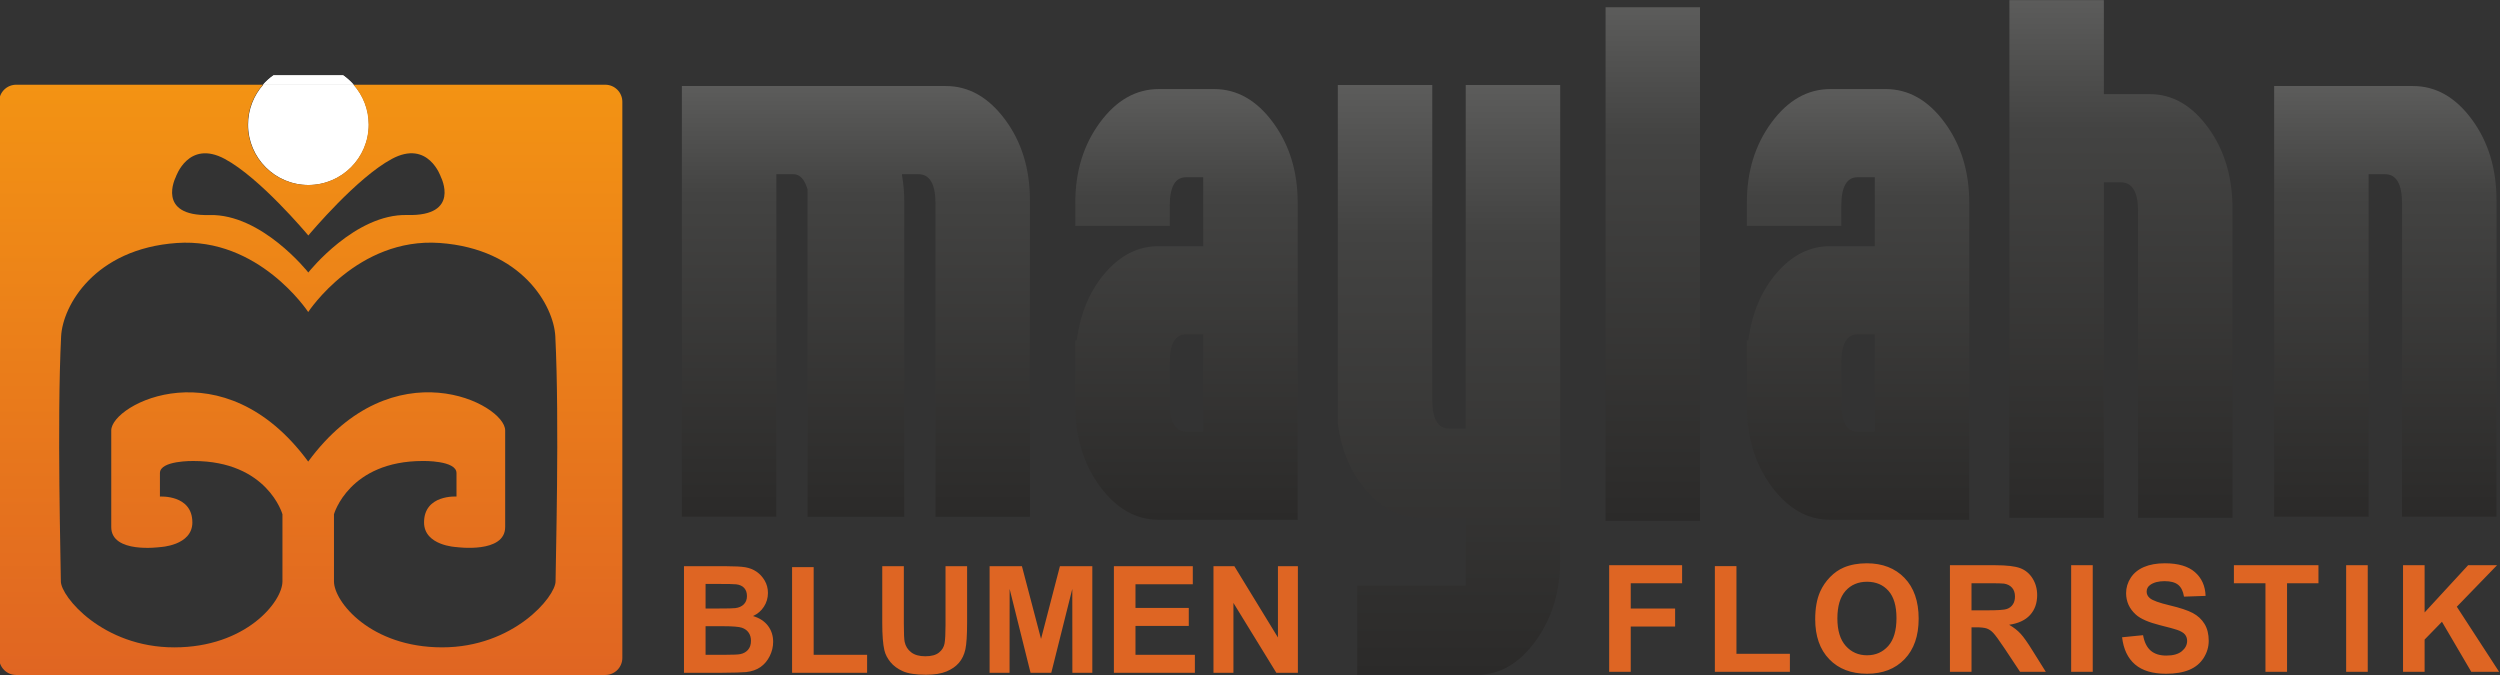
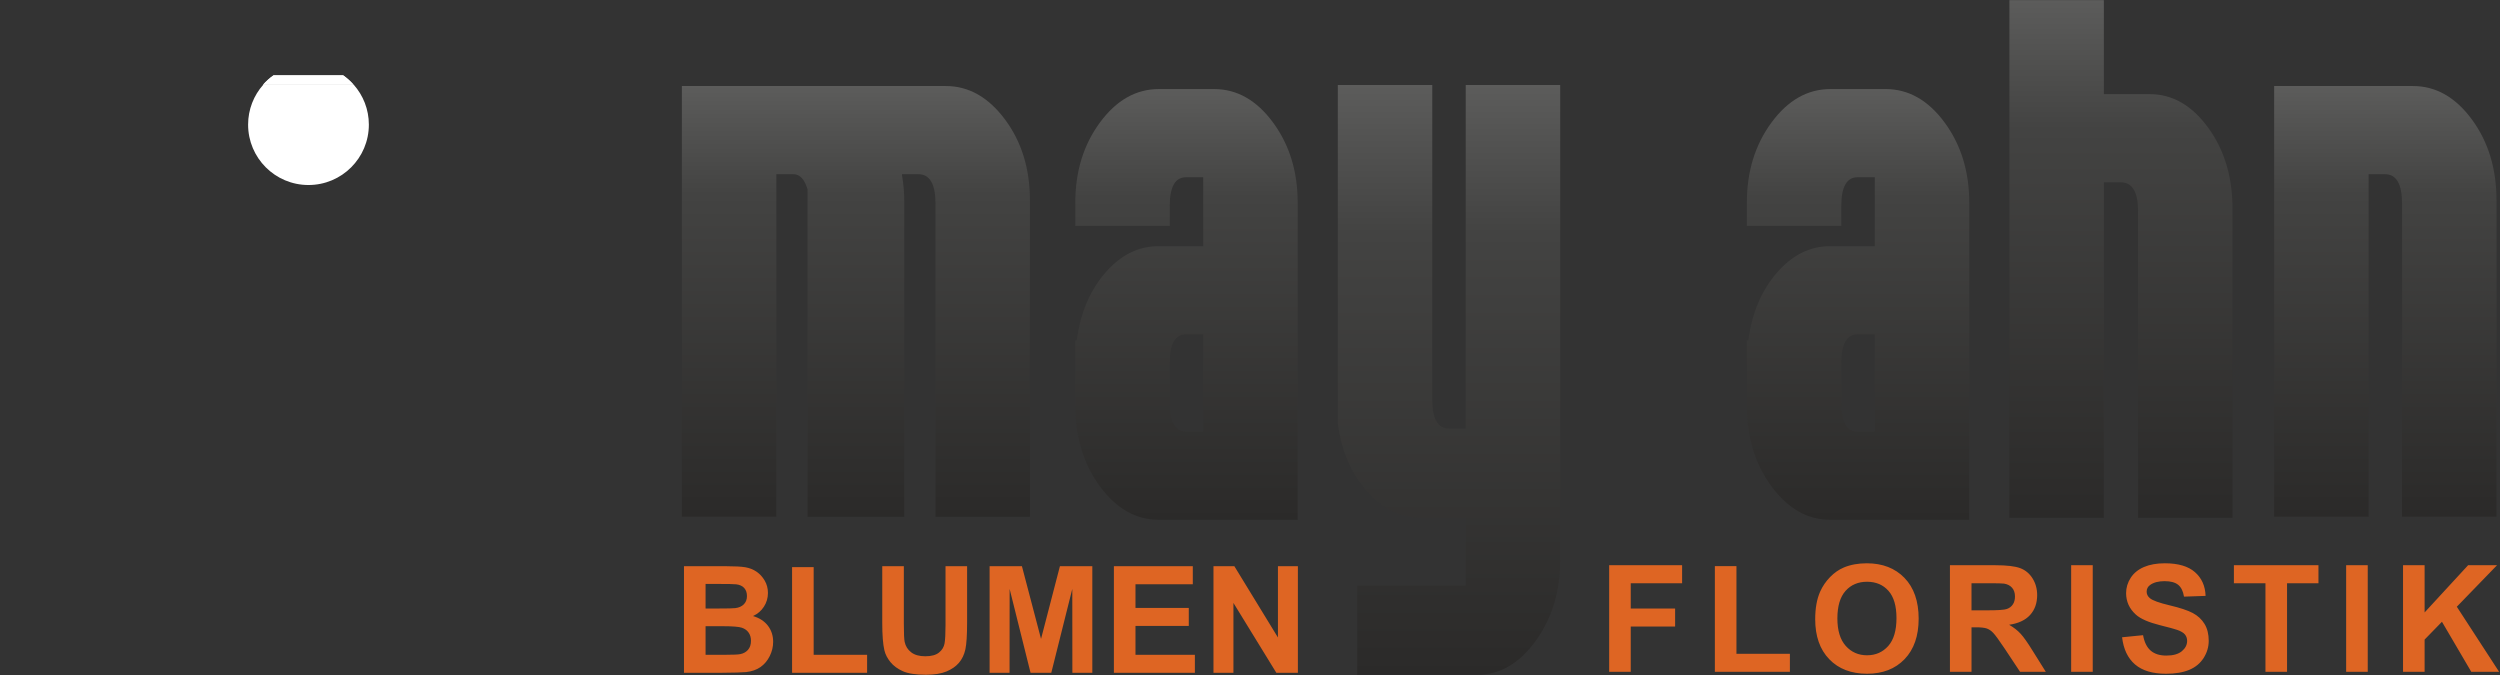
<svg xmlns="http://www.w3.org/2000/svg" xmlns:xlink="http://www.w3.org/1999/xlink" xml:space="preserve" width="200mm" height="54mm" version="1.1" style="shape-rendering:geometricPrecision; text-rendering:geometricPrecision; image-rendering:optimizeQuality; fill-rule:evenodd; clip-rule:evenodd" viewBox="0 0 20000 5400">
  <rect x="0" y="0" width="20000" height="5400" fill="#333333" stroke="none" />
  <defs>
    <style type="text/css">
   
    .fil0 {fill:none;fill-rule:nonzero}
    .fil9 {fill:#DE6523;fill-rule:nonzero}
    .fil8 {fill:white;fill-rule:nonzero}
    .fil18 {fill:url(#id18);fill-rule:nonzero}
    .fil2 {fill:url(#id19);fill-rule:nonzero}
    .fil7 {fill:url(#id20);fill-rule:nonzero}
    .fil12 {fill:url(#id21);fill-rule:nonzero}
    .fil6 {fill:url(#id22);fill-rule:nonzero}
    .fil13 {fill:url(#id23);fill-rule:nonzero}
    .fil16 {fill:url(#id24);fill-rule:nonzero}
    .fil1 {fill:url(#id25);fill-rule:nonzero}
    .fil19 {fill:url(#id26);fill-rule:nonzero}
    .fil5 {fill:url(#id27);fill-rule:nonzero}
    .fil14 {fill:url(#id28);fill-rule:nonzero}
    .fil10 {fill:url(#id29);fill-rule:nonzero}
    .fil11 {fill:url(#id30);fill-rule:nonzero}
    .fil4 {fill:url(#id31);fill-rule:nonzero}
    .fil15 {fill:url(#id32);fill-rule:nonzero}
    .fil17 {fill:url(#id33);fill-rule:nonzero}
    .fil3 {fill:url(#id34);fill-rule:nonzero}
   
  </style>
    <mask id="id0">
      <linearGradient id="id1" gradientUnits="userSpaceOnUse" x1="2485.83" y1="2782.17" x2="2485.83" y2="677.81">
        <stop offset="0" style="stop-opacity:0.486; stop-color:white" />
        <stop offset="0.22" style="stop-opacity:0.486; stop-color:white" />
        <stop offset="0.329" style="stop-opacity:0; stop-color:white" />
        <stop offset="1" style="stop-opacity:0; stop-color:white" />
      </linearGradient>
      <rect style="fill:url(#id1)" x="-10.93" y="674" width="4993.51" height="2111.98" />
    </mask>
    <mask id="id2">
      <linearGradient id="id3" gradientUnits="userSpaceOnUse" x1="19082.62" y1="2231.97" x2="19082.62" y2="688.26">
        <stop offset="0" style="stop-opacity:0.486; stop-color:white" />
        <stop offset="0.22" style="stop-opacity:0.486; stop-color:white" />
        <stop offset="0.329" style="stop-opacity:0; stop-color:white" />
        <stop offset="1" style="stop-opacity:0; stop-color:white" />
      </linearGradient>
      <rect style="fill:url(#id3)" x="18189.3" y="684.45" width="1786.64" height="1551.33" />
    </mask>
    <mask id="id4">
      <linearGradient id="id5" gradientUnits="userSpaceOnUse" x1="16967.6" y1="2513.92" x2="16967.6" y2="1.27">
        <stop offset="0" style="stop-opacity:0.486; stop-color:white" />
        <stop offset="0.22" style="stop-opacity:0.486; stop-color:white" />
        <stop offset="0.329" style="stop-opacity:0; stop-color:white" />
        <stop offset="1" style="stop-opacity:0; stop-color:white" />
      </linearGradient>
      <rect style="fill:url(#id5)" x="16071.35" y="-2.55" width="1792.5" height="2520.28" />
    </mask>
    <mask id="id6">
      <linearGradient id="id7" gradientUnits="userSpaceOnUse" x1="14864.37" y1="2709.7" x2="14864.37" y2="712.56">
        <stop offset="0" style="stop-opacity:0.486; stop-color:white" />
        <stop offset="0.22" style="stop-opacity:0.486; stop-color:white" />
        <stop offset="0.329" style="stop-opacity:0; stop-color:white" />
        <stop offset="1" style="stop-opacity:0; stop-color:white" />
      </linearGradient>
-       <rect style="fill:url(#id7)" x="13971.06" y="708.75" width="1786.61" height="2004.76" />
    </mask>
    <mask id="id8">
      <linearGradient id="id9" gradientUnits="userSpaceOnUse" x1="13222.35" y1="2786.21" x2="13222.35" y2="58.06">
        <stop offset="0" style="stop-opacity:0.486; stop-color:white" />
        <stop offset="0.22" style="stop-opacity:0.486; stop-color:white" />
        <stop offset="0.329" style="stop-opacity:0; stop-color:white" />
        <stop offset="1" style="stop-opacity:0; stop-color:white" />
      </linearGradient>
      <rect style="fill:url(#id9)" x="12840.77" y="54.25" width="763.17" height="2735.77" />
    </mask>
    <mask id="id10">
      <linearGradient id="id11" gradientUnits="userSpaceOnUse" x1="11080.45" y1="2874.92" x2="11080.45" y2="680.14">
        <stop offset="0" style="stop-opacity:0.486; stop-color:white" />
        <stop offset="0.22" style="stop-opacity:0.486; stop-color:white" />
        <stop offset="0.329" style="stop-opacity:0; stop-color:white" />
        <stop offset="1" style="stop-opacity:0; stop-color:white" />
      </linearGradient>
      <rect style="fill:url(#id11)" x="10698.79" y="676.32" width="763.33" height="2202.41" />
    </mask>
    <mask id="id12">
      <linearGradient id="id13" gradientUnits="userSpaceOnUse" x1="12103.84" y1="2841.19" x2="12103.84" y2="680.14">
        <stop offset="0" style="stop-opacity:0.486; stop-color:white" />
        <stop offset="0.22" style="stop-opacity:0.486; stop-color:white" />
        <stop offset="0.329" style="stop-opacity:0; stop-color:white" />
        <stop offset="1" style="stop-opacity:0; stop-color:white" />
      </linearGradient>
      <rect style="fill:url(#id13)" x="11722.19" y="676.32" width="763.3" height="2168.68" />
    </mask>
    <mask id="id14">
      <linearGradient id="id15" gradientUnits="userSpaceOnUse" x1="9491.88" y1="2897.17" x2="9491.88" y2="712.56">
        <stop offset="0" style="stop-opacity:0.486; stop-color:white" />
        <stop offset="0.22" style="stop-opacity:0.486; stop-color:white" />
        <stop offset="0.329" style="stop-opacity:0; stop-color:white" />
        <stop offset="1" style="stop-opacity:0; stop-color:white" />
      </linearGradient>
      <rect style="fill:url(#id15)" x="8598.6" y="708.75" width="1786.56" height="2192.23" />
    </mask>
    <mask id="id16">
      <linearGradient id="id17" gradientUnits="userSpaceOnUse" x1="6847.24" y1="2893.57" x2="6847.24" y2="688.26">
        <stop offset="0" style="stop-opacity:0.486; stop-color:white" />
        <stop offset="0.22" style="stop-opacity:0.486; stop-color:white" />
        <stop offset="0.329" style="stop-opacity:0; stop-color:white" />
        <stop offset="1" style="stop-opacity:0; stop-color:white" />
      </linearGradient>
      <rect style="fill:url(#id17)" x="5451.14" y="684.45" width="2792.2" height="2212.93" />
    </mask>
    <linearGradient id="id18" gradientUnits="userSpaceOnUse" x1="9491.88" y1="2897.17" x2="9491.88" y2="712.56">
      <stop offset="0" style="stop-opacity:1; stop-color:#FEFEFE" />
      <stop offset="0.22" style="stop-opacity:1; stop-color:#FEFEFE" />
      <stop offset="0.329" style="stop-opacity:1; stop-color:#FEFEFE" />
      <stop offset="1" style="stop-opacity:1; stop-color:#FEFEFE" />
    </linearGradient>
    <linearGradient id="id19" gradientUnits="userSpaceOnUse" x1="9491.88" y1="4158.48" x2="9491.88" y2="712.57">
      <stop offset="0" style="stop-opacity:1; stop-color:#2B2A29" />
      <stop offset="0.749" style="stop-opacity:1; stop-color:#434342" />
      <stop offset="1" style="stop-opacity:1; stop-color:#5C5C5B" />
    </linearGradient>
    <linearGradient id="id20" gradientUnits="userSpaceOnUse" xlink:href="#id19" x1="19082.62" y1="4134.12" x2="19082.62" y2="688.26">
  </linearGradient>
    <linearGradient id="id21" gradientUnits="userSpaceOnUse" xlink:href="#id18" x1="19082.62" y1="2231.97" x2="19082.62" y2="688.26">
  </linearGradient>
    <linearGradient id="id22" gradientUnits="userSpaceOnUse" xlink:href="#id19" x1="16967.6" y1="4142.25" x2="16967.6" y2="1.27">
  </linearGradient>
    <linearGradient id="id23" gradientUnits="userSpaceOnUse" xlink:href="#id18" x1="16967.6" y1="2513.92" x2="16967.6" y2="1.27">
  </linearGradient>
    <linearGradient id="id24" gradientUnits="userSpaceOnUse" xlink:href="#id18" x1="11080.45" y1="2874.92" x2="11080.45" y2="680.14">
  </linearGradient>
    <linearGradient id="id25" gradientUnits="userSpaceOnUse" xlink:href="#id19" x1="6847.24" y1="4134.12" x2="6847.24" y2="688.26">
  </linearGradient>
    <linearGradient id="id26" gradientUnits="userSpaceOnUse" xlink:href="#id18" x1="6847.24" y1="2893.57" x2="6847.24" y2="688.26">
  </linearGradient>
    <linearGradient id="id27" gradientUnits="userSpaceOnUse" xlink:href="#id19" x1="14864.37" y1="4158.48" x2="14864.37" y2="712.57">
  </linearGradient>
    <linearGradient id="id28" gradientUnits="userSpaceOnUse" xlink:href="#id18" x1="14864.37" y1="2709.7" x2="14864.37" y2="712.56">
  </linearGradient>
    <linearGradient id="id29" gradientUnits="userSpaceOnUse" x1="2485.83" y1="5399.8" x2="2485.83" y2="677.81">
      <stop offset="0" style="stop-opacity:1; stop-color:#E06522" />
      <stop offset="1" style="stop-opacity:1; stop-color:#F39313" />
    </linearGradient>
    <linearGradient id="id30" gradientUnits="userSpaceOnUse" xlink:href="#id18" x1="2485.83" y1="2782.17" x2="2485.83" y2="677.81">
  </linearGradient>
    <linearGradient id="id31" gradientUnits="userSpaceOnUse" xlink:href="#id19" x1="13222.35" y1="4166.54" x2="13222.35" y2="58.07">
  </linearGradient>
    <linearGradient id="id32" gradientUnits="userSpaceOnUse" xlink:href="#id18" x1="13222.35" y1="2786.21" x2="13222.35" y2="58.06">
  </linearGradient>
    <linearGradient id="id33" gradientUnits="userSpaceOnUse" xlink:href="#id18" x1="12103.84" y1="2841.19" x2="12103.84" y2="680.14">
  </linearGradient>
    <linearGradient id="id34" gradientUnits="userSpaceOnUse" xlink:href="#id19" x1="11592.14" y1="5398.98" x2="11592.14" y2="680.14">
  </linearGradient>
  </defs>
  <g id="Ebene_x0020_1">
    <g id="_749243872">
      <path class="fil0" d="M9358.02 2901.73l0 324.33c0,151.38 43.63,227 130.86,227l136.81 0 0 -778.33 -136.81 0c-87.23,0 -130.86,75.76 -130.86,227z" />
      <path class="fil0" d="M14730.58 2901.73l0 324.33c0,151.38 43.51,227 130.83,227l136.84 0 0 -778.33 -136.84 0c-87.32,0 -130.83,75.76 -130.83,227z" />
      <path class="fil1" d="M7567.17 688.26l-2112.22 0 0 3445.86 755.63 0 0 -2740.48 136.82 0c51.56,0 89.31,40.55 113.13,121.62l0 2618.86 773.42 0 0 -2529.67c0,-64.84 -5.86,-132.37 -17.8,-202.68l0 -8.13 130.87 0c91.23,0 136.92,78.44 136.92,235.17l0 2505.31 755.59 0 0 -2529.67c0,-253.99 -66.49,-470.21 -199.34,-648.64 -133.02,-178.36 -290.55,-267.55 -473.02,-267.55z" />
      <path class="fil2" d="M9712.74 712.56l-441.72 0c-183.11,0 -340.31,89.2 -471.62,267.61 -131.36,178.36 -196.99,391.97 -196.99,640.5l0 186.49 755.61 0 0 -162.17c0,-151.23 43.63,-227.02 130.86,-227.02l136.81 0 0 551.38 -356.93 0c-162.7,0 -305.48,71.68 -428.4,214.83 -123.01,143.25 -198.3,323.04 -226.1,539.17l-11.85 0 0 518.91c0,254.16 65.63,470.25 196.99,648.6 131.31,178.36 288.51,267.62 471.62,267.62l1110.33 0 0 -2537.81c0,-248.53 -65.69,-462.14 -196.97,-640.5 -131.33,-178.41 -288.49,-267.61 -471.64,-267.61zm-87.05 2740.5l0 0 -136.81 0c-87.23,0 -130.86,-75.62 -130.86,-227l0 -324.33c0,-151.24 43.63,-227 130.86,-227l136.81 0 0 778.33z" />
      <path class="fil3" d="M11726 3428.75l-130.86 0c-91.32,0 -136.83,-75.65 -136.83,-227.02l0 -2505.35 0 -16.25 -755.71 0 0 2708.11c28.36,216.24 105.03,395.95 230.1,539.11 125.15,143.34 270.53,214.89 436.01,214.89l357.29 0 0 543.23 -868.59 0 0 713.5 957.92 0c182.31,0 339.1,-90.49 469.96,-271.61 130.93,-181.17 196.39,-396.06 196.39,-644.61l0 -3802.62 -755.68 0 0 2748.62z" />
-       <polygon class="fil4" points="12844.58,4166.54 13600.13,4166.54 13600.13,58.06 12844.58,58.06 " />
      <path class="fil5" d="M15085.3 712.56l-441.81 0c-183.11,0 -340.31,89.2 -471.59,267.61 -131.33,178.36 -197.03,391.97 -197.03,640.5l0 186.49 755.71 0 0 -162.17c0,-151.23 43.51,-227.02 130.83,-227.02l136.84 0 0 551.38 -356.96 0c-162.67,0 -305.42,71.68 -428.37,214.83 -123.01,143.25 -198.42,323.04 -226.1,539.17l-11.95 0 0 518.91c0,254.16 65.7,470.25 197.03,648.6 131.28,178.36 288.48,267.62 471.59,267.62l1110.37 0 0 -2537.81c0,-248.53 -65.73,-462.14 -196.92,-640.5 -131.39,-178.41 -288.61,-267.61 -471.64,-267.61zm-87.05 2740.5l0 0 -136.84 0c-87.32,0 -130.83,-75.62 -130.83,-227l0 -324.33c0,-151.24 43.51,-227 130.83,-227l136.84 0 0 778.33z" />
      <path class="fil6" d="M17197.54 753.12l-366.73 0 0 -751.86 -755.65 0 0 4140.98 755.65 0 0 -2683.75 133.78 0c93.2,0 139.83,75.77 139.83,227.06l0 2456.69 755.62 0 0 -2472.94c0,-253.98 -65,-470.24 -195.18,-648.64 -130.18,-178.36 -285.91,-267.54 -467.32,-267.54z" />
      <path class="fil7" d="M19775.18 955.81c-131.36,-178.36 -288.61,-267.55 -471.64,-267.55l-1110.43 0 0 3445.86 755.74 0 0 -2740.48 130.8 0c91.23,0 136.81,78.44 136.81,235.17l0 2505.31 755.67 0 0 -2529.67c0,-253.99 -65.76,-470.21 -196.95,-648.64z" />
      <path class="fil8" d="M2743.72 602.52l-556.52 0c-30.83,21.81 -58.96,47.09 -83.86,75.29l724.28 0c-24.91,-28.2 -53.08,-53.48 -83.9,-75.29z" />
      <path class="fil9" d="M5471.92 4529.78l340.38 0c67.48,0 117.7,2.78 150.84,8.33 33.15,5.76 62.72,17.47 88.92,35.13 26.2,17.87 47.83,41.49 65.3,71.06 17.46,29.57 26.2,62.91 26.2,99.63 0,39.7 -10.72,76.41 -32.16,109.56 -21.43,33.34 -50.61,58.15 -87.33,74.82 51.81,15.29 91.5,41.09 119.49,77.61 27.78,36.52 41.67,79.39 41.67,128.81 0,38.9 -8.93,76.61 -26.99,113.32 -18.06,36.72 -42.67,66.1 -73.83,88.13 -31.16,21.83 -69.47,35.32 -115.31,40.48 -28.58,2.98 -97.65,4.97 -207.41,5.76l-289.77 0 0 -852.64zm172.67 141.71l0 196.49 112.34 0c66.69,0 108.17,-1 124.44,-2.98 29.18,-3.37 52.4,-13.5 69.07,-30.37 16.87,-16.87 25.21,-38.9 25.21,-66.29 0,-26.39 -7.15,-47.63 -21.64,-64.1 -14.49,-16.48 -36.12,-26.4 -64.7,-29.77 -16.87,-1.99 -65.69,-2.98 -146.27,-2.98l-98.45 0zm0 338.2l0 228.64 158.98 0c61.92,0 101.22,-1.79 117.69,-5.16 25.61,-4.77 46.45,-16.08 62.52,-34.14 16.08,-18.26 24.02,-42.27 24.02,-72.64 0,-25.8 -6.15,-47.44 -18.66,-65.3 -12.3,-17.86 -30.17,-30.96 -53.58,-39.1 -23.42,-8.13 -74.23,-12.3 -152.23,-12.3l-138.74 0zm692.07 372.73l0 -845.5 172.68 0 0 701.41 427.51 0 0 144.09 -600.19 0zm721.45 -852.64l172.67 0 0 462.04c0,73.44 2.19,120.87 6.35,142.51 7.35,34.93 24.81,63.11 52.4,84.15 27.39,21.24 65.1,31.76 112.93,31.76 48.43,0 85.15,-9.93 109.76,-29.97 24.61,-20.05 39.49,-44.46 44.46,-73.64 4.96,-29.17 7.54,-77.4 7.54,-144.88l0 -471.97 172.67 0 0 448.35c0,102.41 -4.57,174.85 -13.89,217.13 -9.33,42.27 -26.4,78 -51.41,107.18 -25.01,29.17 -58.35,52.19 -100.23,69.46 -41.68,17.27 -96.26,26 -163.74,26 -81.17,0 -142.9,-9.33 -184.98,-28.18 -41.87,-18.86 -75.02,-43.27 -99.43,-73.44 -24.41,-30.17 -40.49,-61.52 -48.23,-94.67 -11.31,-48.82 -16.87,-121.07 -16.87,-216.53l0 -455.3zm858.79 852.64l0 -852.64 258.61 0 152.82 581.53 151.04 -581.53 259.21 0 0 852.64 -159.57 0 -0.6 -671.24 -168.11 671.24 -165.92 0 -167.31 -671.24 -0.6 671.24 -159.57 0zm994.35 0l0 -852.64 631.15 0 0 144.09 -458.48 0 0 189.34 426.32 0 0 144.1 -426.32 0 0 231.02 475.15 0 0 144.09 -647.82 0zm796.67 0l0 -852.64 167.12 0 348.52 570.01 0 -570.01 159.57 0 0 852.64 -172.28 0 -343.35 -559.1 0 559.1 -159.58 0z" />
      <path class="fil8" d="M4803.81 677.97l-1973.79 0c75.14,85.04 120.85,196.64 120.85,319.13 0,266.81 -216.2,483.02 -483.03,483.02 -266.73,0 -483.01,-216.21 -483.01,-483.02 0,-122.49 45.71,-234.09 120.88,-319.13l-2014.5 0 4712.6 0z" />
      <polygon class="fil8" points="2468.44,2180.3 2467.84,1885.02 " />
-       <path class="fil10" d="M4842.13 677.81l-2014.51 0c75.18,85.04 120.91,196.63 120.91,319.11 0,266.82 -216.3,483.04 -483.04,483.04 -266.81,0 -483.02,-216.22 -483.02,-483.04 0,-122.48 45.7,-234.07 120.87,-319.11l-1973.81 0c-75.47,0 -136.65,61.16 -136.65,136.65l0 4448.71c0,75.5 61.18,136.63 136.65,136.63l4712.6 0c75.46,0 136.64,-61.13 136.64,-136.63l0 -4448.71c0,-75.49 -61.18,-136.65 -136.64,-136.65zm-3436.35 739.54l0 0c0,0 99.86,-302.92 392.68,-145.83 279.08,149.69 649.4,590.03 668.14,612.43 15.83,-18.96 388.05,-462.29 668.31,-612.62 292.81,-157.08 392.67,145.82 392.67,145.82 0,0 159.8,314.22 -269.59,303 -416.64,-10.92 -785.23,452.02 -791.18,459.62l0 0.53 -0.21 -0.27 -0.07 0.11 0 -0.19c-5.93,-7.58 -374.53,-470.56 -791.17,-459.63 -429.4,11.21 -269.58,-302.97 -269.58,-302.97zm3038.63 3233.75l0 0c0,120.69 -334.83,527.75 -907.22,527.75 -572.44,0 -865.45,-364.88 -865.45,-527.93 0,-162.99 0,-537.05 0,-537.05 0,0 119.88,-426 712.29,-426 0,0 267.91,-5.37 267.91,96.43 0,99.03 0,188.12 0,188.12 0,0 -259.52,-17.42 -259.52,206.88 0,186.77 259.52,197.48 259.52,197.48 0,0 389.95,53.96 389.38,-160.69 -0.63,-242.38 0,-560.3 0,-772.9 0,-212.57 -896.59,-673.77 -1575.48,249.2l0 0.59c0,0 11.72,-0.47 50.16,0 -3.34,-0.06 -50.16,0 -50.16,0 -0.09,-0.06 -0.17,-0.18 -0.23,-0.3 -0.04,0.06 -0.1,0.12 -0.12,0.18l0 -0.29c-678.86,-922.98 -1575.47,-461.79 -1575.47,-249.18 0,212.58 0.63,530.5 0,772.87 -0.58,214.66 389.38,160.69 389.38,160.69 0,0 259.53,-10.71 259.53,-197.47 0,-224.37 -259.53,-206.88 -259.53,-206.88 0,0 0,-89.09 0,-188.18 0,-101.74 267.91,-96.38 267.91,-96.38 592.39,0 712.29,426.01 712.29,426.01 0,0 0,374 0,537.05 0,162.99 -292.99,527.92 -865.45,527.92 -572.39,0 -907.23,-407.06 -907.23,-527.74 0,-120.69 -32.14,-1272.74 1.96,-1959.88 12.1,-243.99 266.3,-700.82 925.24,-747.4 654.91,-46.31 1046.61,544.75 1051.49,552.2 2.46,-3.77 394.63,-598.84 1051.61,-552.4 658.94,46.62 913.14,503.46 925.24,747.42 34.12,687.14 1.95,1839.19 1.95,1959.88z" />
      <path class="fil8" d="M2189.64 602.7l556.5 0c30.82,21.77 58.95,47.08 83.88,75.27l-724.31 0c24.93,-28.19 53.11,-53.5 83.93,-75.27z" />
      <path class="fil11" style="mask:url(#id0)" d="M4842.13 677.81l-2014.51 0c75.18,85.04 120.91,196.63 120.91,319.11 0,266.82 -216.3,483.04 -483.04,483.04 -266.81,0 -483.02,-216.22 -483.02,-483.04 0,-122.48 45.7,-234.07 120.87,-319.11l-1973.81 0c-75.47,0 -136.65,61.16 -136.65,136.65l0 1462.07c203.58,30.27 409.46,59.53 617.49,87.77 134.6,-199.05 388.91,-390.97 803.75,-420.3 654.91,-46.31 1046.61,544.75 1051.49,552.2 2.46,-3.77 394.63,-598.84 1051.61,-552.4 658.94,46.62 913.14,503.46 925.24,747.42 0.93,18.72 1.78,37.91 2.62,57.31 176.92,11.89 354.84,23.11 533.69,33.64l0 -1967.71c0,-75.49 -61.18,-136.65 -136.64,-136.65zm-1584.14 1042.34l0 0c-416.64,-10.92 -785.23,452.02 -791.18,459.62l0 0.53 -0.21 -0.27 -0.07 0.11 0 -0.19c-5.93,-7.58 -374.53,-470.56 -791.17,-459.63 -429.4,11.21 -269.58,-302.97 -269.58,-302.97 0,0 99.86,-302.92 392.68,-145.83 279.08,149.69 649.4,590.03 668.14,612.43 15.83,-18.96 388.05,-462.29 668.31,-612.62 292.81,-157.08 392.67,145.82 392.67,145.82 0,0 159.8,314.22 -269.59,303z" />
      <path class="fil12" style="mask:url(#id2)" d="M19303.54 688.26l-1110.43 0 0 1543.71c255.7,-39.66 507.68,-80.91 755.74,-123.71l0 -714.62 130.8 0c91.23,0 136.81,78.44 136.81,235.17l0 432.43c256.28,-45.9 508.27,-93.46 755.67,-142.64l0 -314.15c0,-253.99 -65.76,-470.21 -196.95,-648.64 -131.36,-178.36 -288.61,-267.55 -471.64,-267.55z" />
      <path class="fil13" style="mask:url(#id4)" d="M17197.54 753.12l-366.73 0 0 -751.86 -755.65 0 0 2512.66c254.76,-28.63 506.66,-58.76 755.65,-90.32l0 -965.11 133.78 0c93.2,0 139.83,75.77 139.83,227.06l0 702.67c255.17,-33.73 507.04,-69 755.62,-105.77l0 -613.15c0,-253.98 -65,-470.24 -195.18,-648.64 -130.18,-178.36 -285.91,-267.54 -467.32,-267.54z" />
      <path class="fil14" style="mask:url(#id6)" d="M15085.3 712.56l-441.81 0c-183.11,0 -340.31,89.2 -471.59,267.61 -131.33,178.36 -197.03,391.97 -197.03,640.5l0 186.49 755.71 0 0 -162.17c0,-151.23 43.51,-227.02 130.83,-227.02l136.84 0 0 551.38 -356.96 0c-162.67,0 -305.42,71.68 -428.37,214.83 -120.37,140.19 -194.83,315.57 -223.92,525.52 600.94,-45.73 1189.77,-99.43 1764.86,-160.66l0 -928.37c0,-248.53 -65.73,-462.14 -196.92,-640.5 -131.39,-178.41 -288.61,-267.61 -471.64,-267.61z" />
      <path class="fil15" style="mask:url(#id8)" d="M12844.58 2786.21c253.76,-14.65 505.68,-30.69 755.55,-48.12l0 -2680.03 -755.55 0 0 2728.15z" />
      <g>
        <path class="fil16" style="mask:url(#id10)" d="M10702.6 2874.92c253.4,-6.43 505.33,-14.26 755.71,-23.43l0 -2155.11 0 -16.25 -755.71 0 0 2194.79z" />
        <path class="fil17" style="mask:url(#id12)" d="M11726 2841.19c253.55,-10.3 505.54,-21.93 755.68,-34.98l0 -2126.08 -755.68 0 0 2161.06z" />
      </g>
      <path class="fil18" style="mask:url(#id14)" d="M9712.74 712.56l-441.72 0c-183.11,0 -340.31,89.2 -471.62,267.61 -131.36,178.36 -196.99,391.97 -196.99,640.5l0 186.49 755.61 0 0 -162.17c0,-151.23 43.63,-227.02 130.86,-227.02l136.81 0 0 551.38 -356.93 0c-162.7,0 -305.48,71.68 -428.4,214.83 -123.01,143.25 -198.3,323.04 -226.1,539.17l-11.85 0 0 172.87c114.54,0.57 229.24,0.95 344.27,0.95 137.54,0 274.63,-0.48 411.44,-1.29 1.14,-147.24 44.69,-221.15 130.76,-221.15l136.81 0 0 219.07c253.18,-2.45 505.11,-6.23 755.66,-11.42l0 -1261.71c0,-248.53 -65.69,-462.14 -196.97,-640.5 -131.33,-178.41 -288.49,-267.61 -471.64,-267.61z" />
      <path class="fil19" style="mask:url(#id16)" d="M7567.17 688.26l-2112.22 0 0 2120.15c250.15,12.87 502.08,24.37 755.63,34.49l0 -1449.26 136.82 0c51.56,0 89.31,40.55 113.13,121.62l0 1337.18c256.24,9.27 514.03,17.17 773.42,23.59l0 -1271.58c0,-64.84 -5.86,-132.37 -17.8,-202.68l0 -8.13 130.87 0c91.23,0 136.92,78.44 136.92,235.17l0 1252.97c250.52,5.28 502.4,9.21 755.59,11.79l0 -1289.12c0,-253.99 -66.49,-470.21 -199.34,-648.64 -133.02,-178.36 -290.55,-267.55 -473.02,-267.55z" />
      <path class="fil9" d="M12873.31 5374.43l0 -852.64 583.51 0 0 144.09 -410.84 0 0 202.44 354.88 0 0 144.09 -354.88 0 0 362.02 -172.67 0zm845.58 0l0 -845.5 172.68 0 0 701.41 427.51 0 0 144.09 -600.19 0zm802.72 -421.16c0,-86.93 13.1,-159.97 39.1,-219.11 19.25,-43.47 45.84,-82.57 79.38,-117.1 33.55,-34.54 70.26,-60.14 110.16,-77.01 53.19,-22.43 114.52,-33.74 183.98,-33.74 125.83,0 226.26,39.1 301.88,117.1 75.42,78.2 113.13,186.76 113.13,325.89 0,137.94 -37.51,245.91 -112.34,323.71 -74.82,78 -175.05,116.9 -300.29,116.9 -126.82,0 -227.84,-38.7 -302.67,-116.3 -74.82,-77.41 -112.33,-184.19 -112.33,-320.34zm177.43 -5.76c0,96.66 22.43,169.9 67.09,219.91 44.65,49.82 101.42,74.83 170.09,74.83 68.87,0 125.23,-24.81 169.49,-74.23 44.06,-49.62 66.09,-123.85 66.09,-222.89 0,-97.85 -21.43,-170.88 -64.5,-218.91 -42.87,-48.23 -99.83,-72.25 -171.08,-72.25 -71.06,0 -128.42,24.41 -171.88,73.04 -43.47,48.82 -65.3,122.26 -65.3,220.5zm900.37 426.92l0 -852.64 362.61 0c91.1,0 157.39,7.74 198.67,23.02 41.48,15.28 74.43,42.47 99.24,81.57 24.81,39.3 37.31,83.96 37.31,134.37 0,64.11 -18.65,116.9 -56.16,158.58 -37.52,41.68 -93.49,67.88 -168.11,78.79 37.11,21.64 67.68,45.45 91.69,71.45 24.22,26 56.77,72.25 97.65,138.54l104 166.32 -205.81 0 -123.45 -186.17c-44.26,-66.09 -74.63,-107.77 -91.1,-125.04 -16.28,-17.06 -33.55,-28.97 -51.81,-35.32 -18.45,-6.36 -47.43,-9.53 -87.13,-9.53l-34.93 0 0 356.06 -172.67 0zm172.67 -491.82l127.42 0c82.57,0 133.97,-3.57 154.61,-10.52 20.45,-6.94 36.72,-19.05 48.23,-36.12 11.71,-17.07 17.47,-38.5 17.47,-64.11 0,-28.77 -7.74,-51.8 -23.02,-69.66 -15.29,-17.66 -36.92,-28.78 -64.71,-33.34 -14.09,-1.99 -55.97,-2.98 -125.63,-2.98l-134.37 0 0 216.73zm797.16 491.82l0 -852.64 172.67 0 0 852.64 -172.67 0zm407.36 -276.27l167.91 -16.68c10.12,56.17 30.36,97.26 61.13,123.65 30.76,26.4 72.24,39.5 124.44,39.5 55.18,0 96.86,-11.71 124.84,-35.13 27.98,-23.42 42.08,-50.81 42.08,-82.17 0,-20.24 -5.96,-37.31 -17.67,-51.6 -11.71,-14.09 -32.35,-26.4 -61.72,-36.72 -20.05,-7.14 -65.7,-19.45 -137.15,-37.31 -91.89,-23.03 -156.39,-51.21 -193.51,-84.75 -52.2,-47.04 -78.2,-104.4 -78.2,-172.08 0,-43.46 12.31,-84.35 36.72,-122.26 24.61,-37.91 59.94,-66.68 106.18,-86.53 46.25,-19.85 101.82,-29.77 167.32,-29.77 106.58,0 186.96,23.62 240.74,71.05 53.99,47.44 82.17,110.55 84.95,189.74l-172.67 5.96c-7.34,-44.07 -23.02,-75.62 -47.04,-94.87 -24.01,-19.26 -60.14,-28.98 -108.17,-28.98 -49.62,0 -88.52,10.32 -116.5,30.96 -18.06,13.3 -27.19,30.96 -27.19,53.19 0,20.25 8.53,37.51 25.6,51.8 21.63,18.46 74.23,37.51 157.79,57.36 83.55,19.65 145.28,40.29 185.17,61.33 40.09,21.24 71.45,50.02 94.08,86.73 22.63,36.72 33.94,81.97 33.94,135.76 0,48.82 -13.5,94.67 -40.69,137.34 -27.19,42.67 -65.49,74.43 -115.11,95.07 -49.62,20.84 -111.55,31.16 -185.58,31.16 -107.77,0 -190.53,-24.81 -248.29,-74.63 -57.75,-49.61 -92.09,-122.06 -103.4,-217.12zm1147.07 276.27l0 -708.55 -252.46 0 0 -144.09 676.4 0 0 144.09 -251.27 0 0 708.55 -172.67 0zm645.52 0l0 -852.64 172.67 0 0 852.64 -172.67 0zm454.99 0l0 -852.64 172.67 0 0 377.69 347.93 -377.69 231.42 0 -321.73 332.04 338.4 520.6 -222.69 0 -234.59 -400.32 -138.74 142.5 0 257.82 -172.67 0z" />
    </g>
  </g>
</svg>